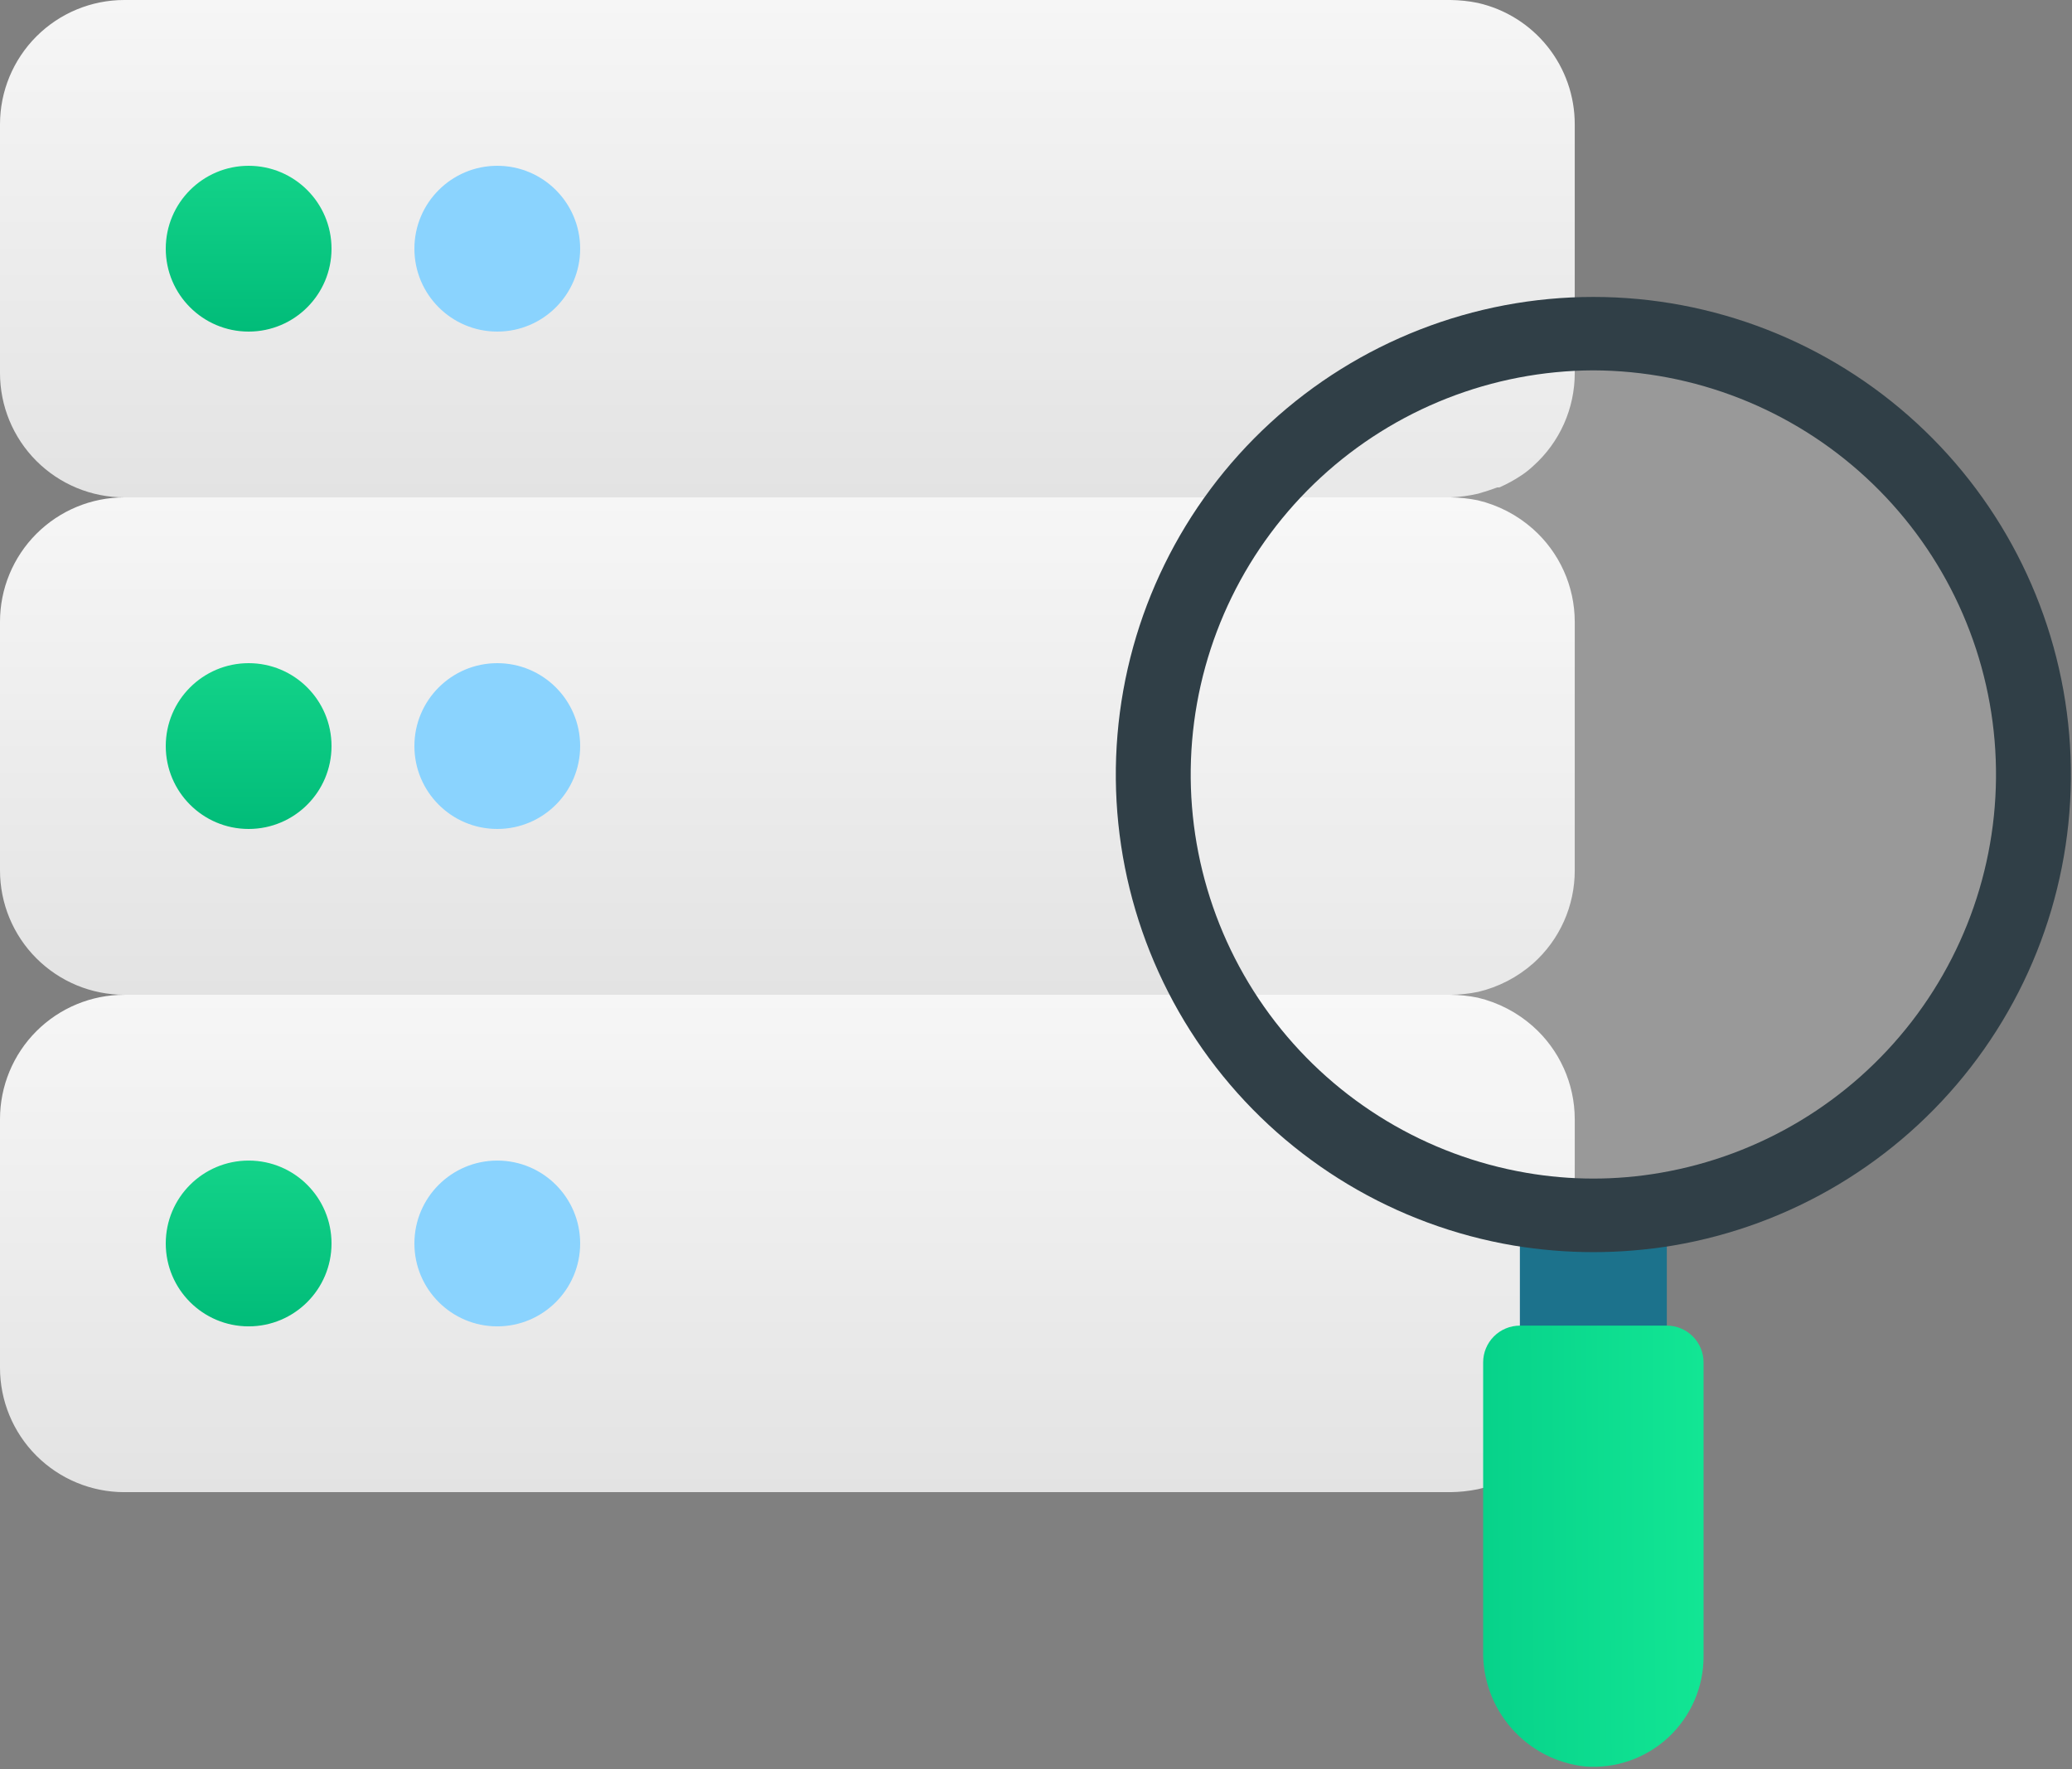
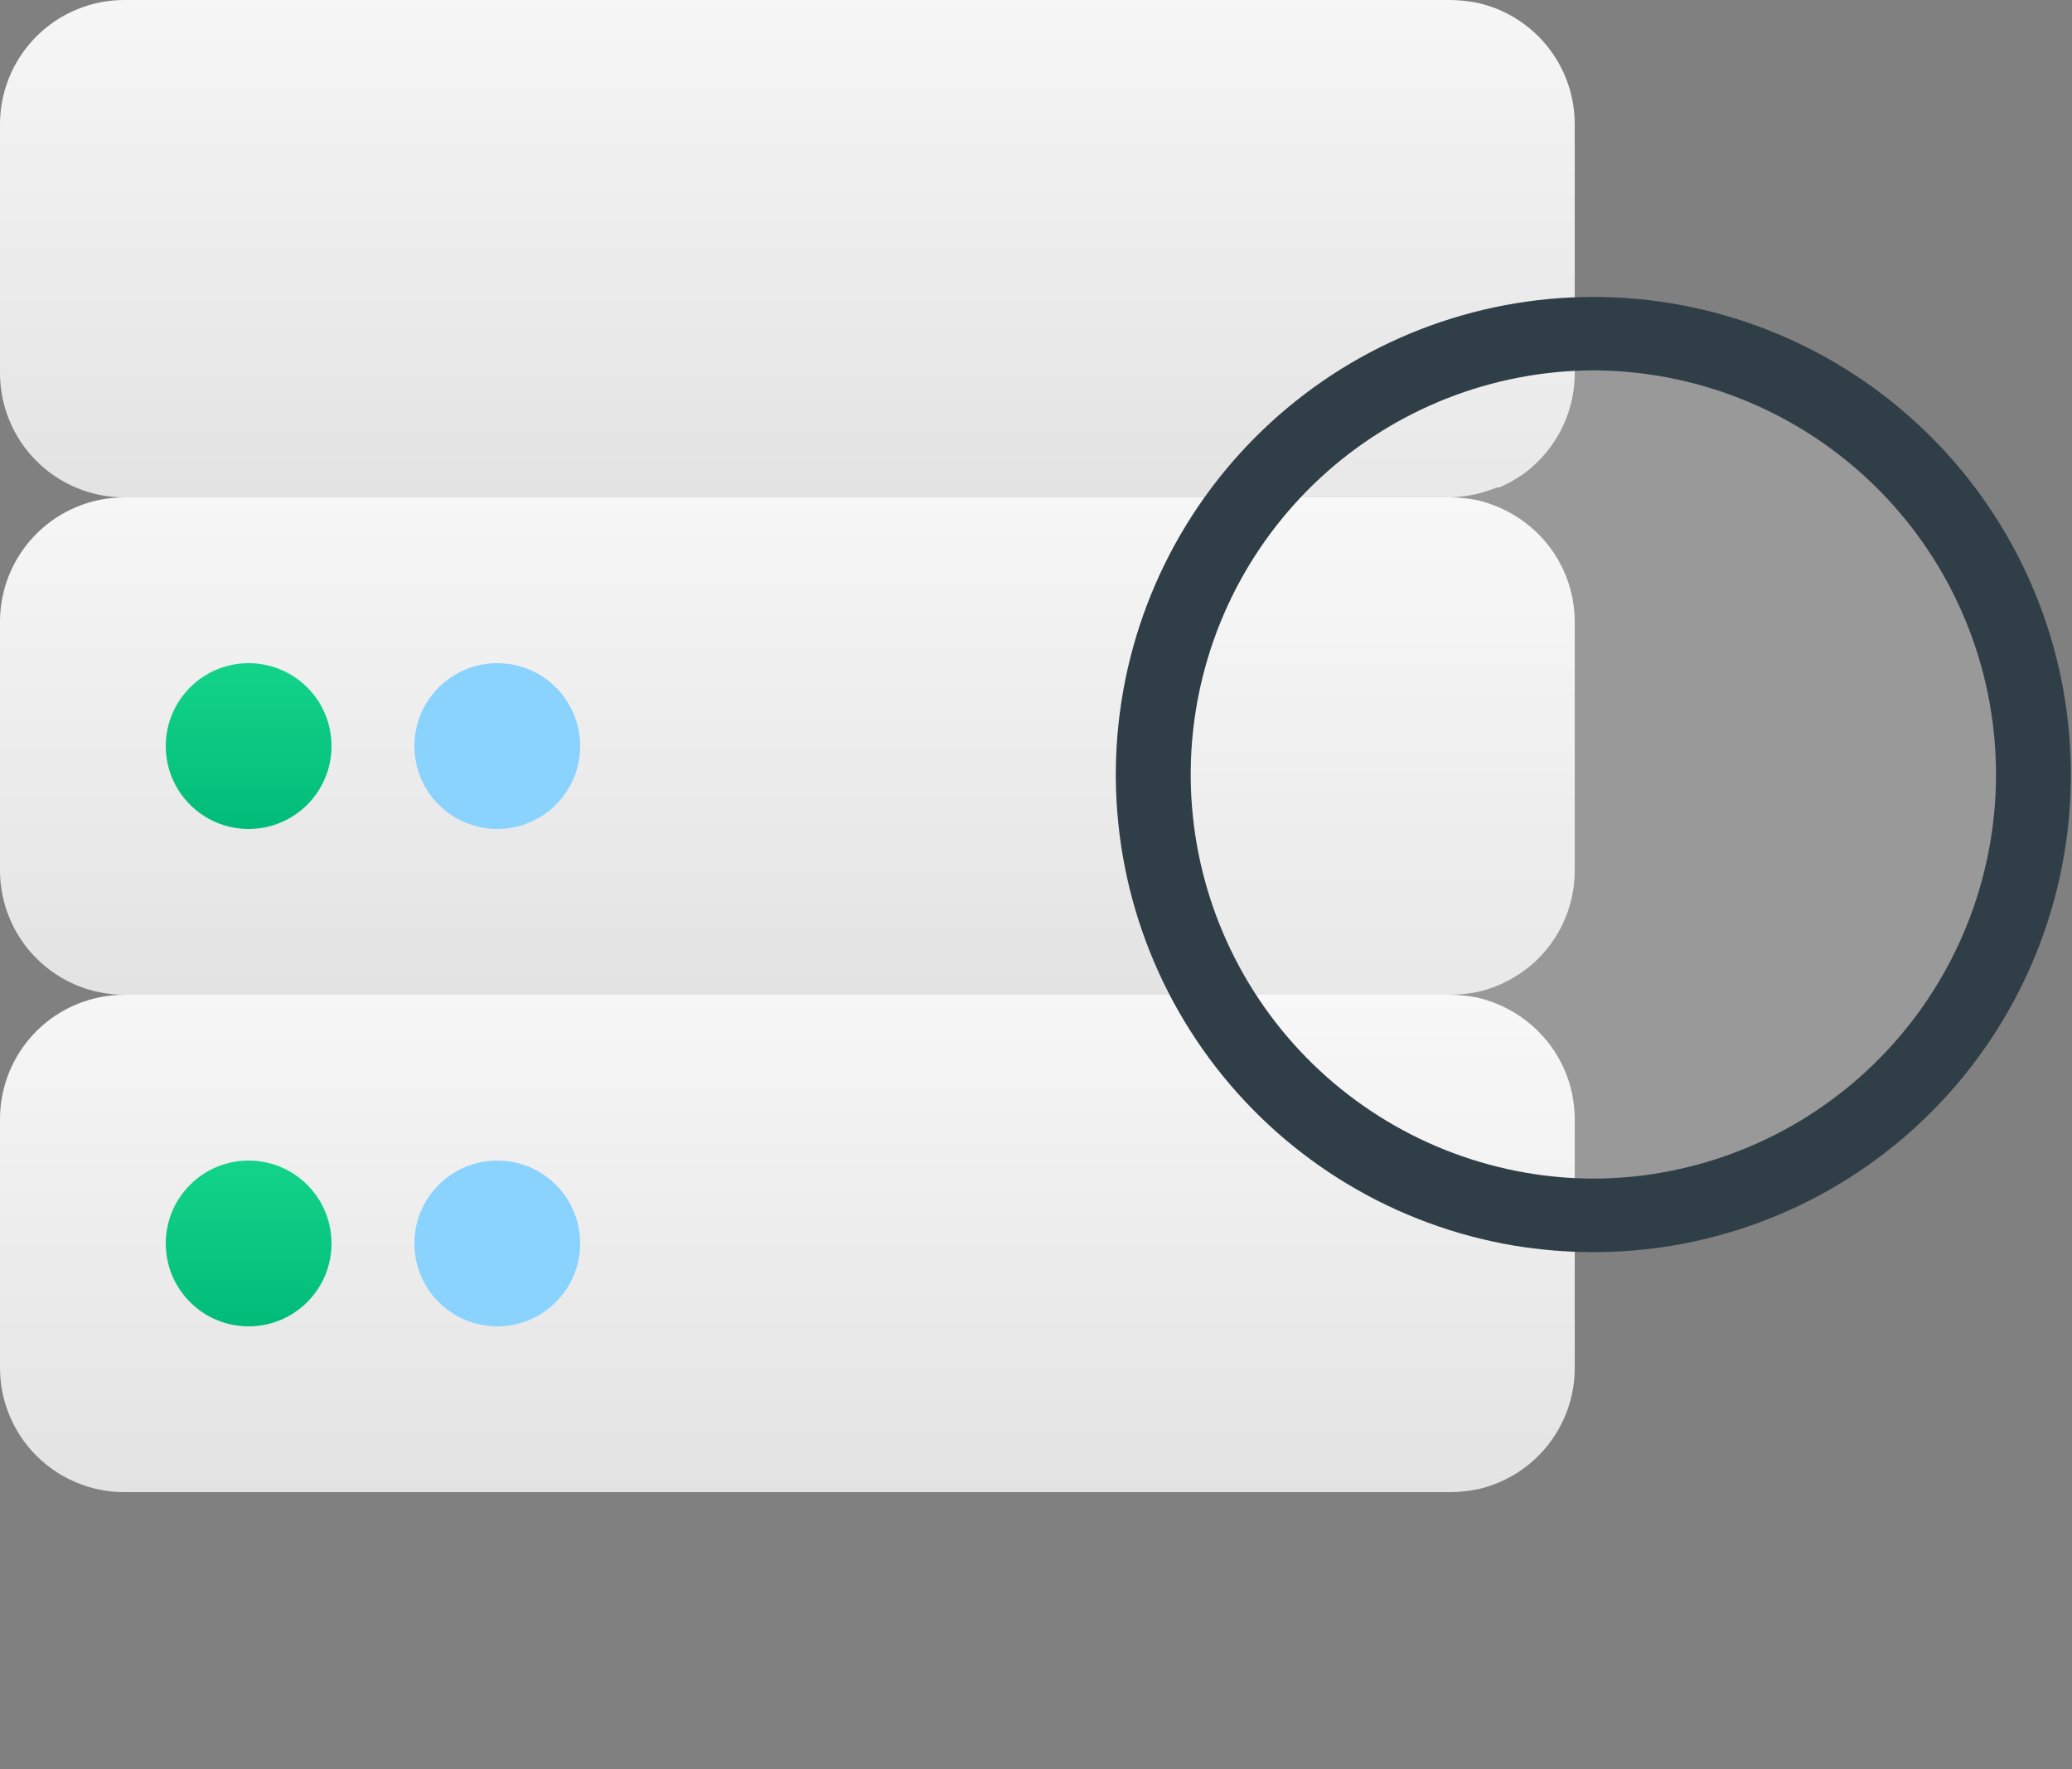
<svg xmlns="http://www.w3.org/2000/svg" width="82" height="70" viewBox="0 0 82 70" fill="none">
  <rect x="0" y="0" width="82" height="70" fill="#808080" stroke="none" />
  <path d="M62.321 44.281V54.121C62.322 55.238 61.943 56.323 61.245 57.197C60.548 58.07 59.574 58.68 58.483 58.926C58.127 58.998 57.764 59.037 57.401 59.041H4.92C3.615 59.041 2.364 58.522 1.441 57.6C0.518 56.677 0 55.426 0 54.121V44.281C0 42.976 0.518 41.724 1.441 40.801C2.364 39.879 3.615 39.361 4.92 39.361H57.401C57.764 39.364 58.127 39.403 58.483 39.475C59.292 39.667 60.042 40.056 60.664 40.607C61.184 41.068 61.6 41.633 61.886 42.266C62.172 42.9 62.32 43.586 62.321 44.281Z" fill="url(#paint0_linear)" />
  <path d="M62.321 24.6V34.441C62.322 35.134 62.176 35.819 61.894 36.453C61.611 37.086 61.198 37.652 60.681 38.114C60.058 38.665 59.309 39.054 58.5 39.246C58.138 39.319 57.77 39.358 57.401 39.361H4.92C3.615 39.361 2.364 38.842 1.441 37.919C0.518 36.997 0 35.745 0 34.441V24.6C0 23.296 0.518 22.044 1.441 21.121C2.364 20.199 3.615 19.68 4.92 19.68H57.401C57.764 19.684 58.127 19.723 58.483 19.795C59.292 19.987 60.042 20.376 60.664 20.927C61.184 21.387 61.6 21.953 61.886 22.586C62.172 23.219 62.32 23.906 62.321 24.6Z" fill="url(#paint1_linear)" />
  <path d="M62.321 4.92V14.76C62.322 15.454 62.176 16.139 61.894 16.772C61.611 17.405 61.198 17.972 60.681 18.434C60.534 18.573 60.375 18.7 60.205 18.811C59.93 18.995 59.639 19.154 59.336 19.287H59.254L58.877 19.418L58.5 19.533C58.139 19.617 57.771 19.666 57.401 19.68H4.92C3.615 19.68 2.364 19.162 1.441 18.239C0.518 17.317 0 16.065 0 14.76V4.92C0 3.615 0.518 2.364 1.441 1.441C2.364 0.518 3.615 0 4.92 0H57.401C57.764 0.004 58.127 0.042 58.483 0.115C59.574 0.361 60.548 0.971 61.245 1.844C61.943 2.717 62.322 3.802 62.321 4.92Z" fill="url(#paint2_linear)" />
  <path d="M9.84 52.481C11.652 52.481 13.12 51.012 13.12 49.201C13.12 47.389 11.652 45.921 9.84 45.921C8.029 45.921 6.56 47.389 6.56 49.201C6.56 51.012 8.029 52.481 9.84 52.481Z" fill="url(#paint3_linear)" />
  <path d="M19.68 52.481C21.492 52.481 22.96 51.012 22.96 49.201C22.96 47.389 21.492 45.921 19.68 45.921C17.869 45.921 16.4 47.389 16.4 49.201C16.4 51.012 17.869 52.481 19.68 52.481Z" fill="url(#paint4_linear)" />
-   <path d="M9.84 13.12C11.652 13.12 13.12 11.652 13.12 9.84C13.12 8.029 11.652 6.56 9.84 6.56C8.029 6.56 6.56 8.029 6.56 9.84C6.56 11.652 8.029 13.12 9.84 13.12Z" fill="url(#paint5_linear)" />
-   <path d="M19.68 13.12C21.492 13.12 22.96 11.652 22.96 9.84C22.96 8.029 21.492 6.56 19.68 6.56C17.869 6.56 16.4 8.029 16.4 9.84C16.4 11.652 17.869 13.12 19.68 13.12Z" fill="url(#paint6_linear)" />
  <path d="M9.84 32.8C11.652 32.8 13.12 31.332 13.12 29.52C13.12 27.709 11.652 26.24 9.84 26.24C8.029 26.24 6.56 27.709 6.56 29.52C6.56 31.332 8.029 32.8 9.84 32.8Z" fill="url(#paint7_linear)" />
  <path d="M19.68 32.8C21.492 32.8 22.96 31.332 22.96 29.52C22.96 27.709 21.492 26.24 19.68 26.24C17.869 26.24 16.4 27.709 16.4 29.52C16.4 31.332 17.869 32.8 19.68 32.8Z" fill="url(#paint8_linear)" />
  <path opacity="0.2" d="M80.503 30.645C80.503 34.096 79.48 37.468 77.563 40.337C75.646 43.206 72.921 45.442 69.734 46.763C66.546 48.083 63.038 48.428 59.654 47.755C56.27 47.082 53.161 45.421 50.722 42.981C48.282 40.541 46.62 37.433 45.947 34.049C45.274 30.665 45.62 27.157 46.94 23.969C48.261 20.781 50.496 18.057 53.365 16.14C56.234 14.223 59.607 13.2 63.057 13.2C67.684 13.2 72.122 15.038 75.393 18.309C78.665 21.581 80.503 26.018 80.503 30.645Z" fill="white" />
-   <path d="M65.965 47.843V53.906H60.15V47.843C62.074 48.173 64.041 48.173 65.965 47.843Z" fill="#1C728C" />
-   <path d="M65.965 52.452C66.351 52.452 66.721 52.605 66.993 52.878C67.266 53.151 67.419 53.52 67.419 53.906V65.536C67.421 66.137 67.298 66.731 67.059 67.282C66.82 67.834 66.47 68.329 66.031 68.739C65.591 69.148 65.072 69.463 64.505 69.662C63.938 69.861 63.337 69.942 62.738 69.897C61.608 69.777 60.566 69.237 59.817 68.383C59.068 67.529 58.668 66.424 58.696 65.289V53.906C58.696 53.52 58.849 53.151 59.122 52.878C59.395 52.605 59.764 52.452 60.15 52.452H65.965Z" fill="url(#paint9_linear)" />
  <path d="M63.057 49.544C62.001 49.543 60.946 49.456 59.903 49.283C55.231 48.492 51.027 45.975 48.123 42.23C45.219 38.486 43.828 33.788 44.225 29.066C44.622 24.344 46.778 19.944 50.266 16.737C53.754 13.529 58.319 11.749 63.057 11.749C67.796 11.749 72.361 13.529 75.849 16.737C79.338 19.944 81.493 24.344 81.89 29.066C82.287 33.788 80.896 38.486 77.992 42.23C75.088 45.975 70.884 48.492 66.212 49.283C65.17 49.456 64.115 49.543 63.057 49.544ZM63.057 14.654C59.057 14.668 55.208 16.181 52.268 18.894C49.328 21.607 47.512 25.323 47.178 29.31C46.844 33.296 48.017 37.263 50.464 40.428C52.911 43.592 56.455 45.725 60.397 46.404C62.158 46.71 63.958 46.71 65.718 46.404C69.66 45.725 73.204 43.592 75.651 40.428C78.099 37.263 79.271 33.296 78.937 29.31C78.603 25.323 76.787 21.607 73.847 18.894C70.908 16.181 67.058 14.668 63.057 14.654Z" fill="#303F47" />
  <defs>
    <linearGradient id="paint0_linear" x1="31.16" y1="39.361" x2="31.16" y2="59.041" gradientUnits="userSpaceOnUse">
      <stop stop-color="#F6F6F6" />
      <stop offset="1" stop-color="#E3E3E3" />
    </linearGradient>
    <linearGradient id="paint1_linear" x1="31.16" y1="19.68" x2="31.16" y2="39.361" gradientUnits="userSpaceOnUse">
      <stop stop-color="#F6F6F6" />
      <stop offset="1" stop-color="#E3E3E3" />
    </linearGradient>
    <linearGradient id="paint2_linear" x1="31.16" y1="0" x2="31.16" y2="19.68" gradientUnits="userSpaceOnUse">
      <stop stop-color="#F6F6F6" />
      <stop offset="1" stop-color="#E3E3E3" />
    </linearGradient>
    <linearGradient id="paint3_linear" x1="9.84" y1="45.921" x2="9.84" y2="52.481" gradientUnits="userSpaceOnUse">
      <stop stop-color="#13D389" />
      <stop offset="1" stop-color="#01BC79" />
    </linearGradient>
    <linearGradient id="paint4_linear" x1="92.432" y1="343.814" x2="110.931" y2="325.315" gradientUnits="userSpaceOnUse">
      <stop stop-color="#54A5FF" />
      <stop offset="1" stop-color="#8AD3FE" />
    </linearGradient>
    <linearGradient id="paint5_linear" x1="9.84" y1="6.56" x2="9.84" y2="13.12" gradientUnits="userSpaceOnUse">
      <stop stop-color="#13D389" />
      <stop offset="1" stop-color="#01BC79" />
    </linearGradient>
    <linearGradient id="paint6_linear" x1="92.432" y1="147.012" x2="110.931" y2="128.512" gradientUnits="userSpaceOnUse">
      <stop stop-color="#54A5FF" />
      <stop offset="1" stop-color="#8AD3FE" />
    </linearGradient>
    <linearGradient id="paint7_linear" x1="9.84" y1="26.24" x2="9.84" y2="32.8" gradientUnits="userSpaceOnUse">
      <stop stop-color="#13D389" />
      <stop offset="1" stop-color="#01BC79" />
    </linearGradient>
    <linearGradient id="paint8_linear" x1="92.432" y1="245.413" x2="110.931" y2="226.913" gradientUnits="userSpaceOnUse">
      <stop stop-color="#54A5FF" />
      <stop offset="1" stop-color="#8AD3FE" />
    </linearGradient>
    <linearGradient id="paint9_linear" x1="67.419" y1="56.709" x2="58.626" y2="56.779" gradientUnits="userSpaceOnUse">
      <stop stop-color="#12E694" />
      <stop offset="1" stop-color="#07D28A" />
    </linearGradient>
  </defs>
</svg>